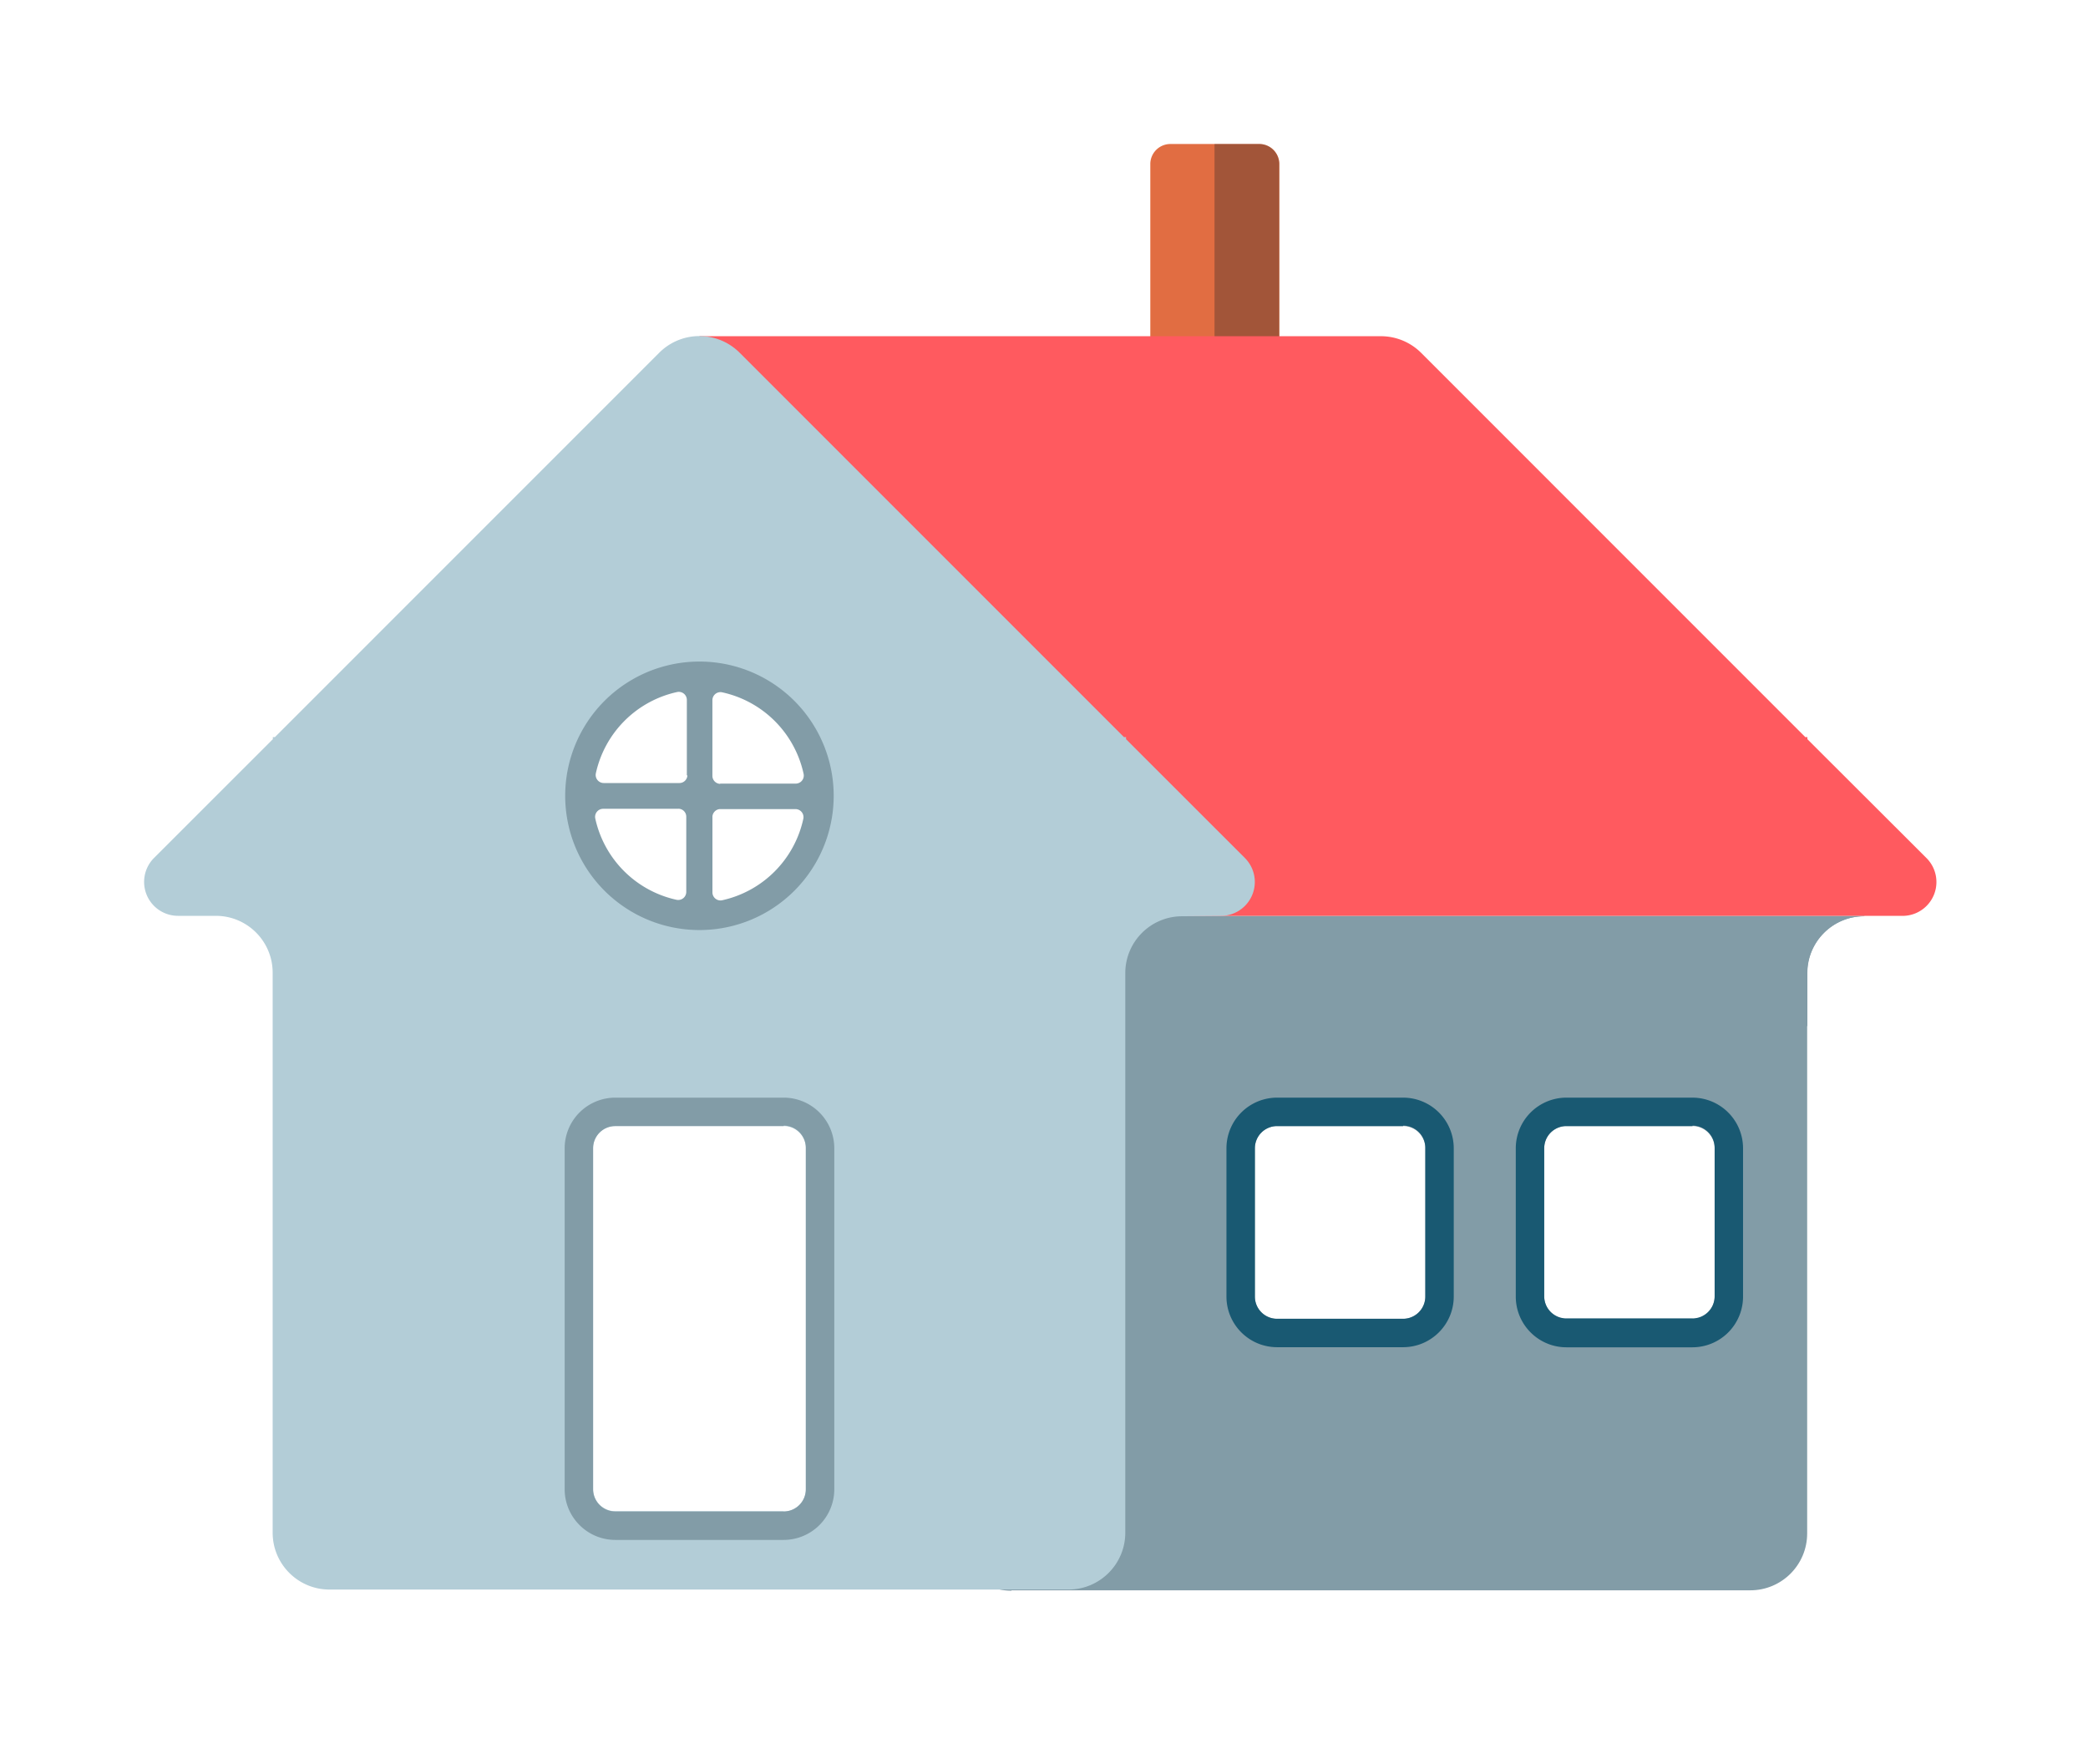
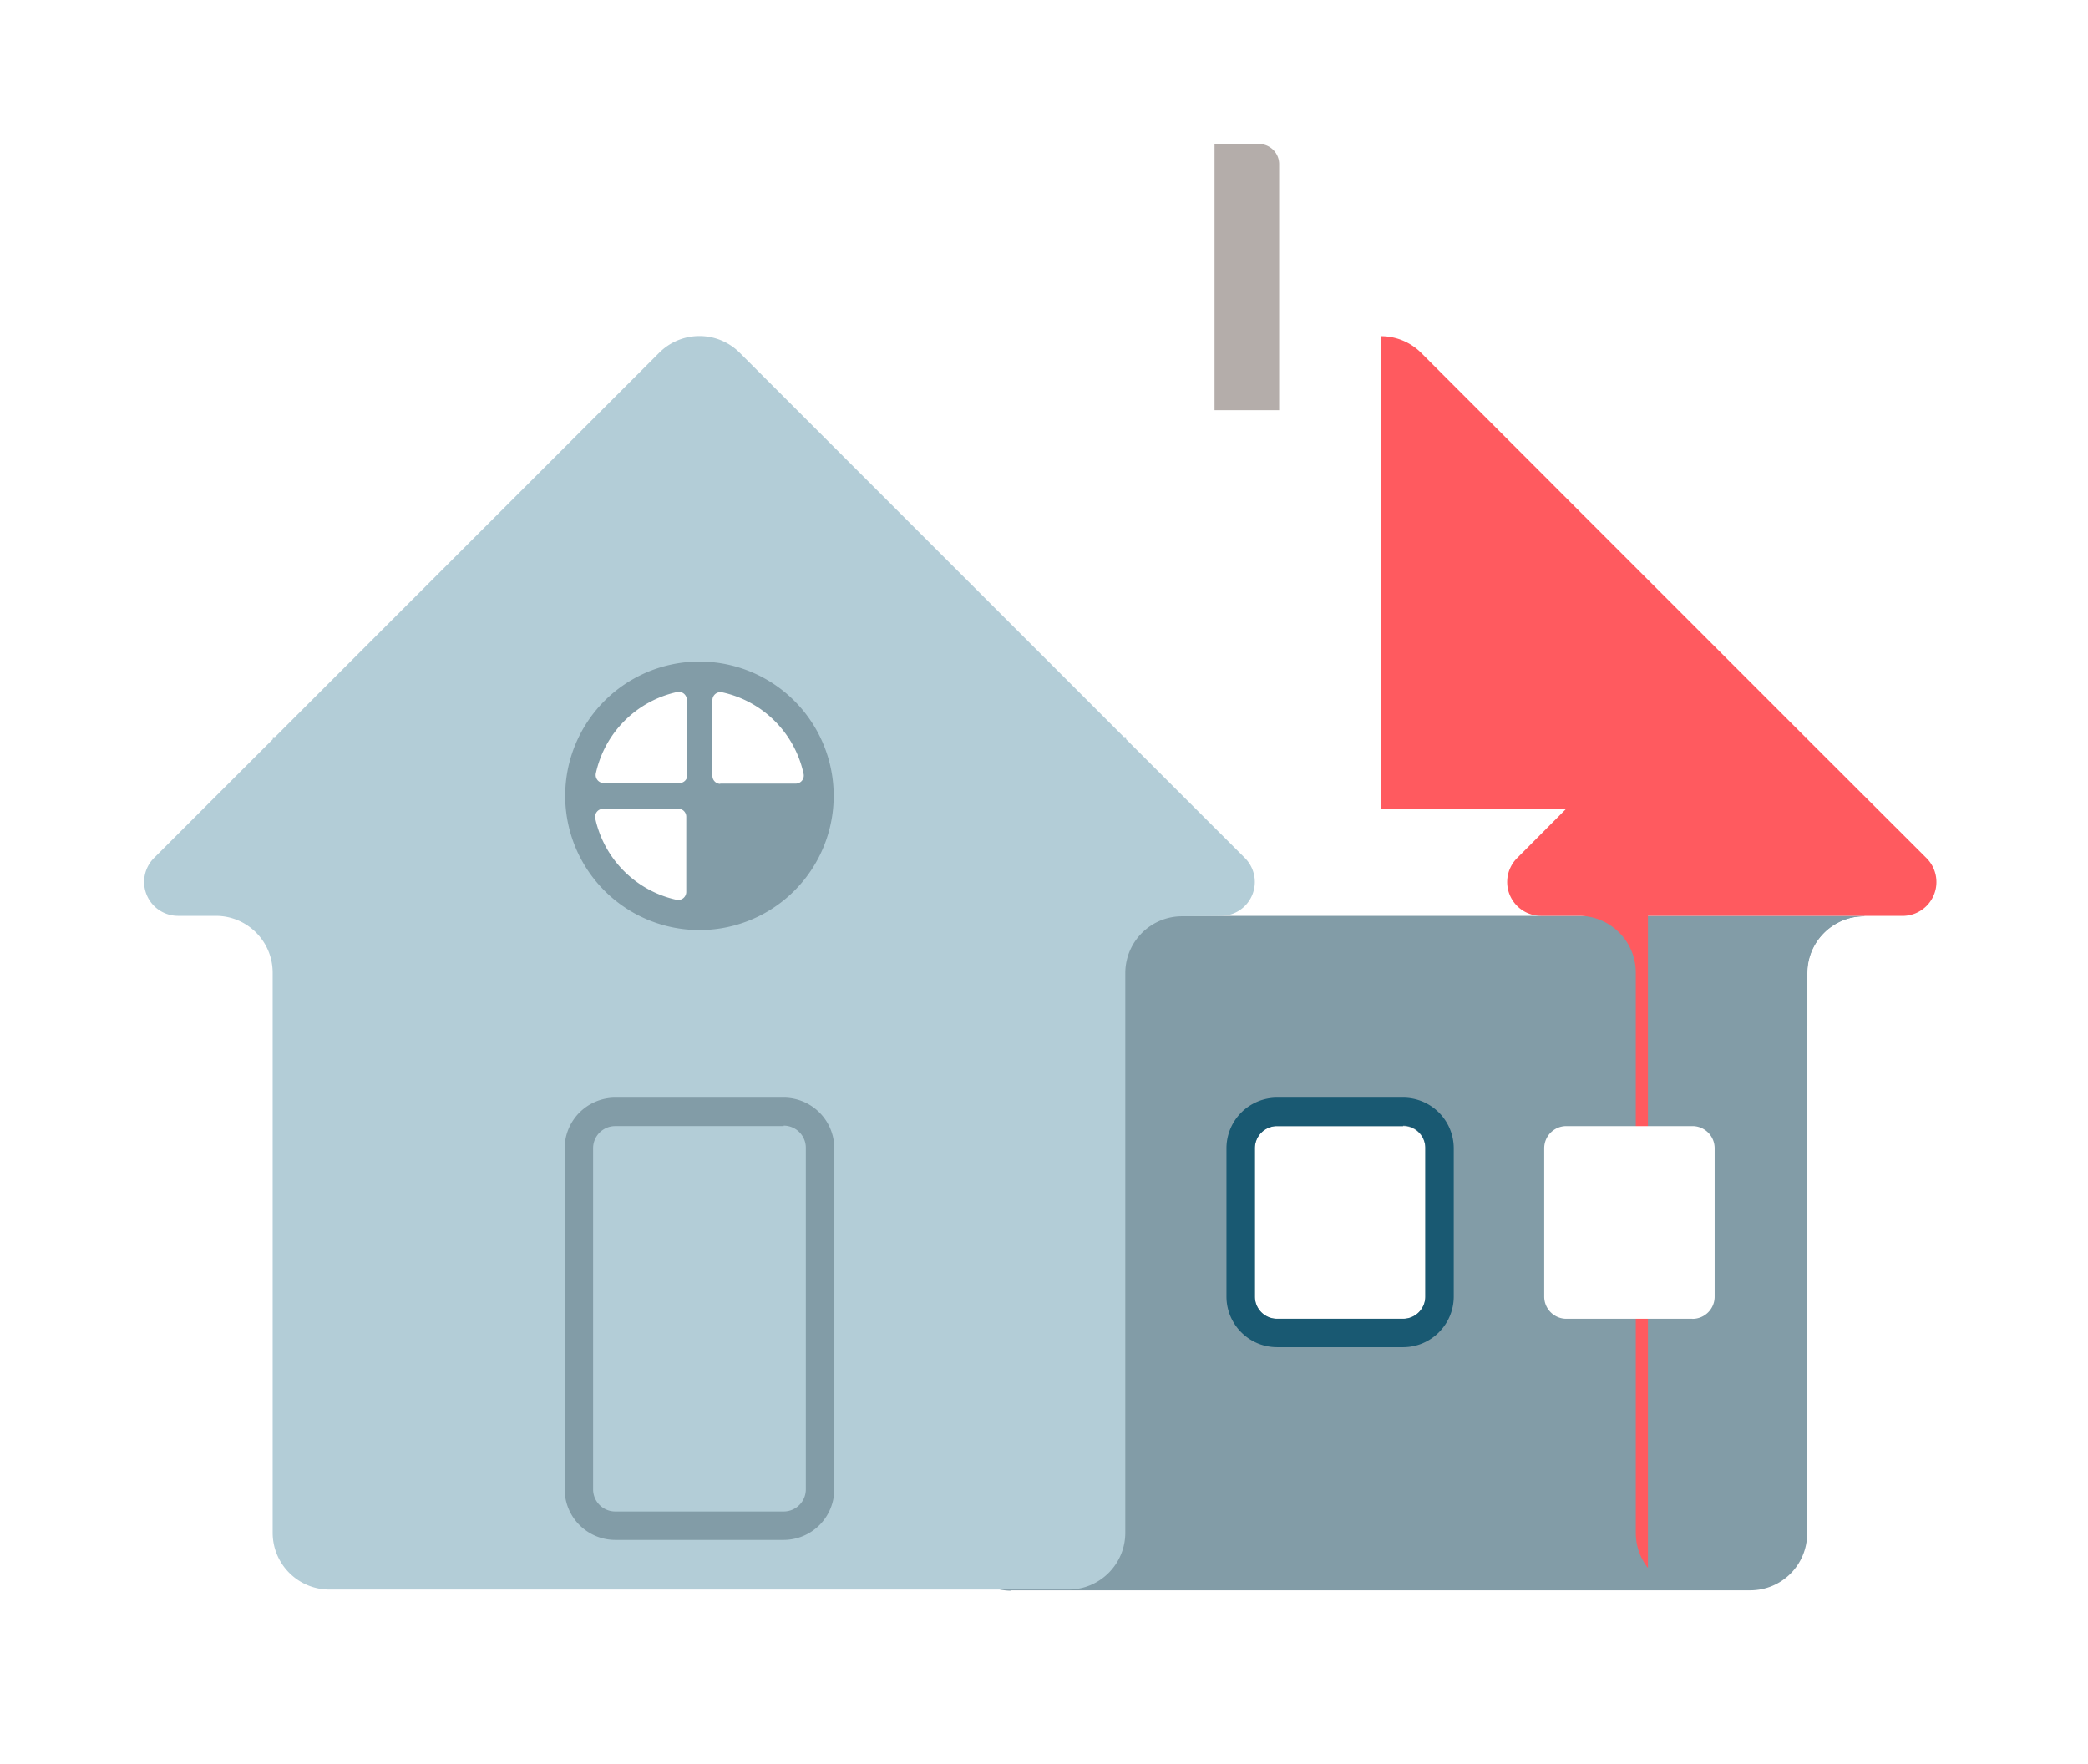
<svg xmlns="http://www.w3.org/2000/svg" class="c-icon__svg" aria-hidden="true" width="58" height="49" viewBox="0 0 58 49">
  <defs>
    <filter x="-6.4%" y="-6.5%" width="112.8%" height="113%" filterUnits="objectBoundingBox" id="a-home">
      <feOffset dy="2" in="SourceAlpha" result="shadowOffsetOuter1" />
      <feGaussianBlur stdDeviation="2" in="shadowOffsetOuter1" result="shadowBlurOuter1" />
      <feColorMatrix values="0 0 0 0 0 0 0 0 0 0 0 0 0 0 0 0 0 0 0.04 0" in="shadowBlurOuter1" result="shadowMatrixOuter1" />
      <feMerge>
        <feMergeNode in="shadowMatrixOuter1" />
        <feMergeNode in="SourceGraphic" />
      </feMerge>
    </filter>
  </defs>
  <g filter="url(#a-home)" transform="translate(-66 -60)" fill="none" fill-rule="evenodd">
    <g transform="translate(65 52)">
      <rect width="60" height="60" />
      <g fill-rule="nonzero">
-         <path d="M36.54 17.395h-3.587v-6.842A.558.558 0 0133.51 10h2.47c.309 0 .558.25.558.558v6.837z" fill="#E16D42" />
        <path d="M35.982 10h-1.245v7.395h1.795v-6.842a.558.558 0 00-.55-.553" opacity=".4" fill="#45322C" />
        <path d="M29.095 50.174H49.62c.872 0 1.579-.707 1.579-1.58V33.03c0-.872.707-1.579 1.579-1.579H27.845v18.124c.3.386.761.611 1.25.61" fill="#829CA7" />
        <path d="M52.795 31.44h-24.95v3.063h23.36v-1.474c0-.872.707-1.579 1.58-1.579" fill="#829CA7" />
-         <path d="M52.795 31.44h1.052a.94.94 0 00.666-1.606l-3.308-3.302v-.058h-.058L40.48 15.805a1.58 1.58 0 00-1.121-.466h-18.93v13.127h5.146l-1.363 1.368a.94.94 0 00.665 1.605h1.053c.872 0 1.579.707 1.579 1.58v15.555c-.001.355.118.7.337.979V31.439h24.95z" fill="#FF5A5F" />
+         <path d="M52.795 31.44h1.052a.94.94 0 00.666-1.606l-3.308-3.302v-.058h-.058L40.48 15.805a1.58 1.58 0 00-1.121-.466v13.127h5.146l-1.363 1.368a.94.94 0 00.665 1.605h1.053c.872 0 1.579.707 1.579 1.58v15.555c-.001.355.118.7.337.979V31.439h24.95z" fill="#FF5A5F" />
        <path d="M34.916 31.44a.942.942 0 00.666-1.606l-3.303-3.302v-.058h-.058L21.553 15.805a1.579 1.579 0 00-2.248 0L8.637 26.474h-.058v.058l-3.303 3.302a.942.942 0 00.666 1.605h1.053c.872 0 1.579.707 1.579 1.58v15.555c0 .872.707 1.579 1.579 1.579h20.526c.872 0 1.579-.707 1.579-1.58V33.03c0-.872.707-1.579 1.579-1.579l1.079-.01z" fill="#B3CDD7" />
-         <path d="M22.768 47.976H18.09a.616.616 0 01-.615-.608v-9.473c0-.34.275-.616.615-.616h4.68c.34 0 .615.276.615.616v9.473c0 .34-.275.616-.616.616" fill="#FFF" />
        <path d="M22.768 37.266a.616.616 0 01.616.629v9.473c0 .34-.275.616-.616.616H18.09a.616.616 0 01-.615-.616v-9.473c0-.34.275-.616.615-.616h4.68m0-.79h-4.68a1.408 1.408 0 00-1.405 1.406v9.473c.002.776.63 1.404 1.405 1.406h4.68a1.408 1.408 0 001.405-1.406v-9.473a1.408 1.408 0 00-1.406-1.406" fill="#829CA7" />
        <path d="M39.974 42.632h-3.5a.616.616 0 01-.616-.616v-4.121a.616.616 0 01.616-.616h3.5a.616.616 0 01.618.616v4.123a.618.618 0 01-.618.614" fill="#FFF" />
        <path d="M39.974 37.266a.616.616 0 01.618.616v4.123a.618.618 0 01-.618.627h-3.5a.616.616 0 01-.616-.616v-4.121a.616.616 0 01.616-.616h3.5m0-.79h-3.5a1.408 1.408 0 00-1.406 1.406v4.123c.003.775.631 1.402 1.406 1.403h3.5c.776 0 1.406-.629 1.408-1.405v-4.121a1.408 1.408 0 00-1.408-1.406" fill="#195972" />
        <path d="M48.013 42.632h-3.502a.616.616 0 01-.616-.616v-4.121c0-.34.275-.616.616-.616h3.502c.34 0 .616.276.616.616v4.123c0 .34-.276.616-.616.616" fill="#FFF" />
-         <path d="M48.013 37.266c.34 0 .616.275.616.616v4.123c0 .34-.276.616-.616.616h-3.502a.616.616 0 01-.616-.616v-4.11c0-.34.275-.616.616-.616h3.502m0-.79h-3.502a1.408 1.408 0 00-1.406 1.406v4.123c.002.776.63 1.404 1.406 1.406h3.502a1.408 1.408 0 001.405-1.406v-4.123a1.408 1.408 0 00-1.405-1.406" fill="#195972" />
        <path d="M24.158 28.105a3.729 3.729 0 11-7.458 0 3.729 3.729 0 017.458 0" fill="#829CA7" />
        <path d="M21 27.766h2.105a.224.224 0 00.219-.263 2.958 2.958 0 00-2.271-2.274.224.224 0 00-.264.218v2.106c.002.121.1.22.222.22" fill="#FFF" />
        <path d="M20.079 27.545v-2.106a.224.224 0 00-.263-.218 2.958 2.958 0 00-2.266 2.266.224.224 0 00.218.263h2.106a.221.221 0 00.22-.221" fill="#FFF" />
-         <path d="M20.79 28.684v2.105a.224.224 0 00.263.219 2.958 2.958 0 002.263-2.271.224.224 0 00-.219-.263h-2.105c-.11.01-.196.1-.203.21" fill="#FFF" />
        <path d="M19.858 28.466h-2.105a.224.224 0 00-.219.263 2.958 2.958 0 002.266 2.266.224.224 0 00.263-.219v-2.092a.221.221 0 00-.22-.22" fill="#FFF" />
      </g>
    </g>
  </g>
</svg>